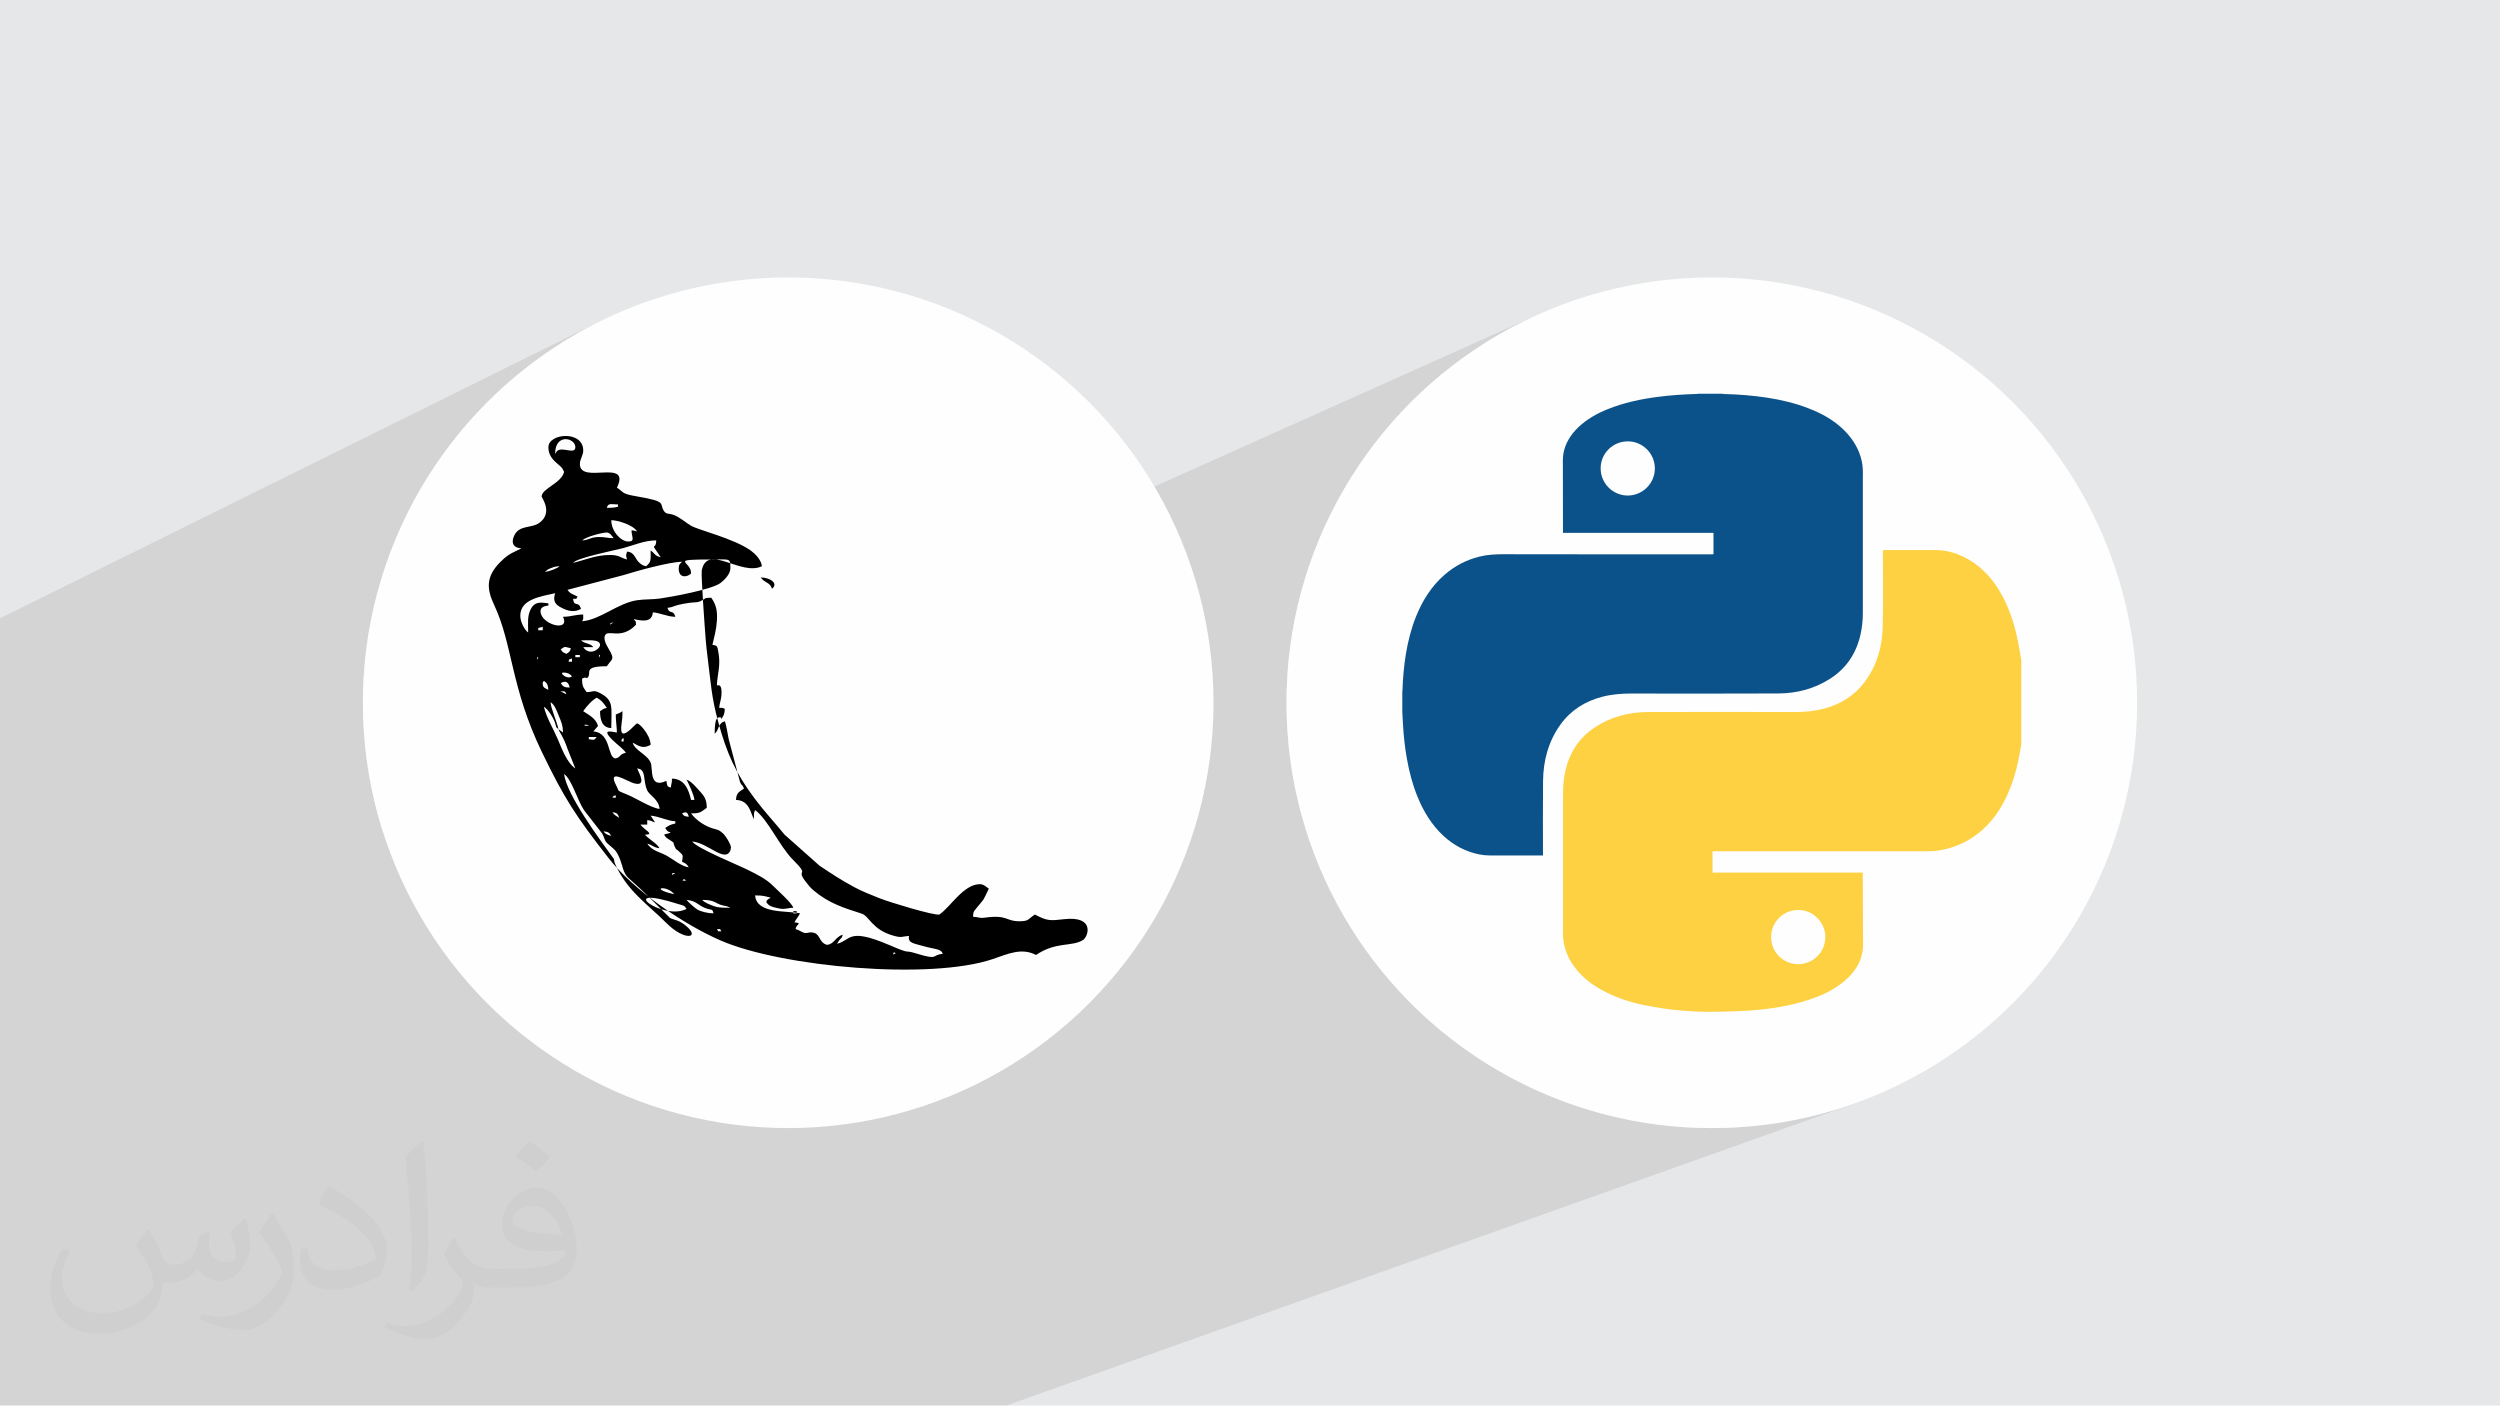
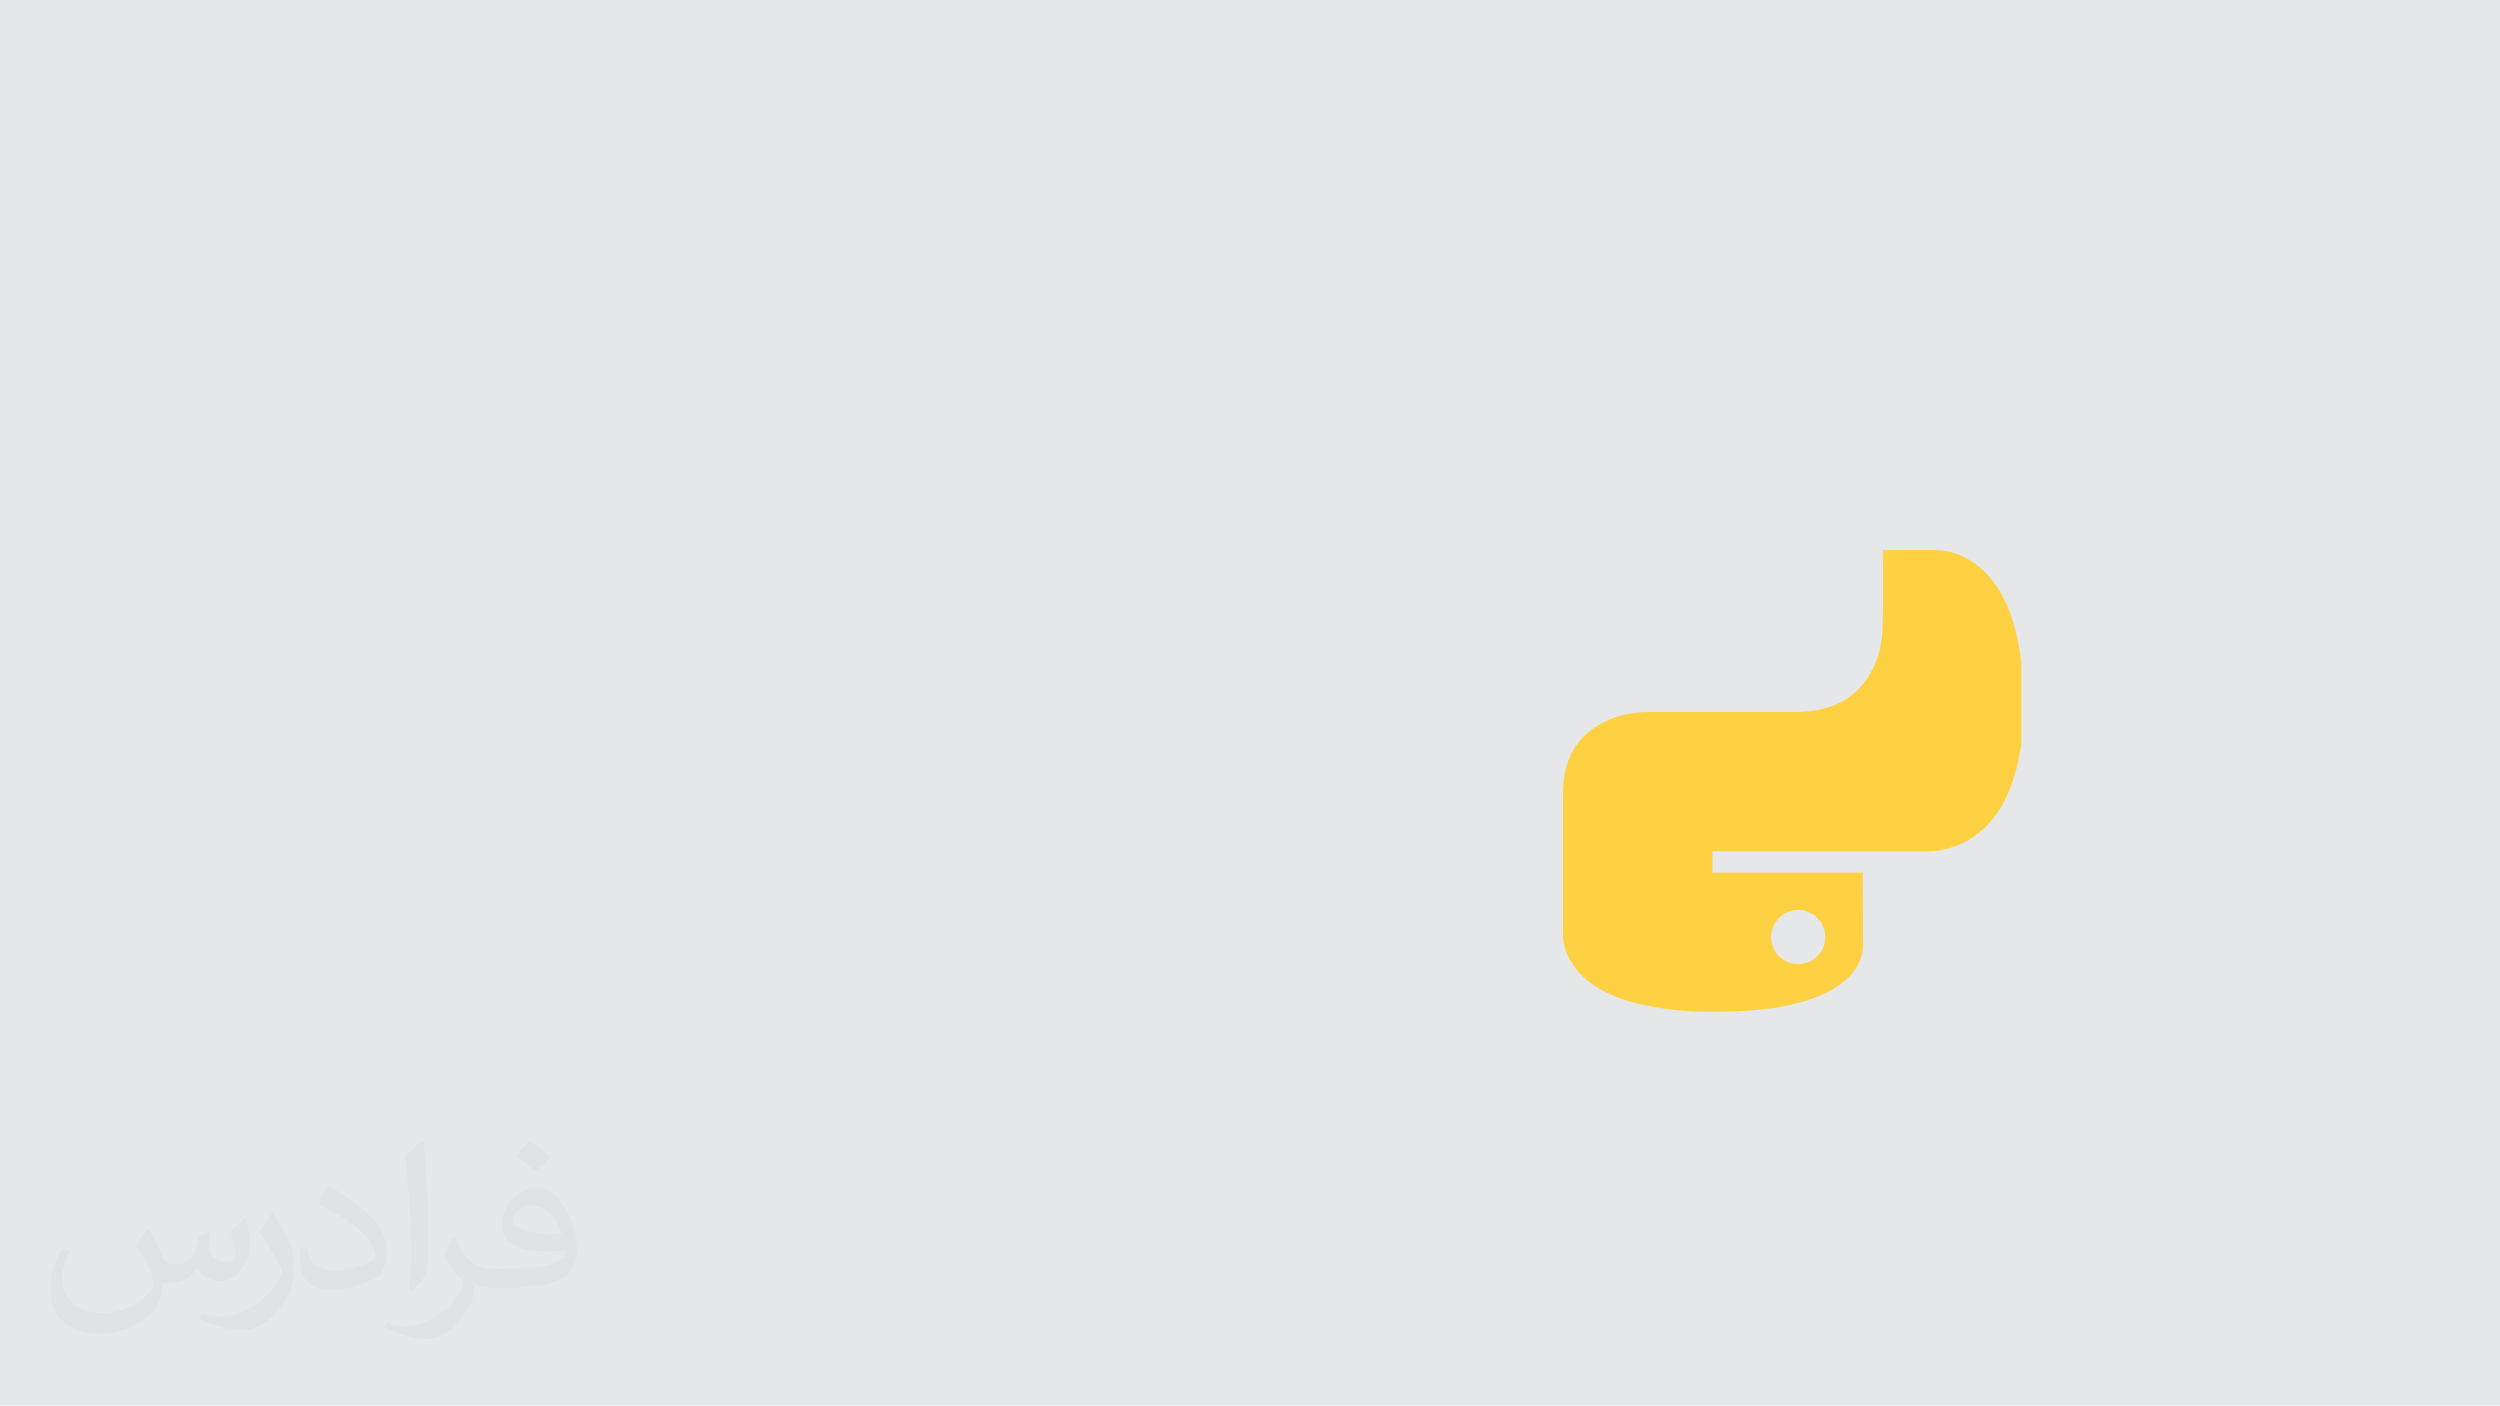
<svg xmlns="http://www.w3.org/2000/svg" xml:space="preserve" width="3.705in" height="2.083in" version="1.1" style="shape-rendering:geometricPrecision; text-rendering:geometricPrecision; image-rendering:optimizeQuality; fill-rule:evenodd; clip-rule:evenodd" viewBox="0 0 3705.33 2083.18">
  <defs>
    <style type="text/css">
   
    .fil3 {fill:#FEFEFE}
    .fil4 {fill:black}
    .fil6 {fill:#0C528A}
    .fil0 {fill:#E6E7E8}
    .fil5 {fill:#FED142}
    .fil2 {fill:#373435;fill-opacity:0.031}
    .fil1 {fill:#373435;fill-opacity:0.102}
   
  </style>
  </defs>
  <g id="Layer_x0020_1">
    <polygon class="fil0" points="-0,0 3705.33,0 3705.33,2083.18 -0,2083.18 " />
-     <polygon class="fil1" points="1491.66,2083.18 238.15,2083.18 -0,2083.18 -0,1488.08 -0,916.41 894.93,473.38 867.74,487.3 841.35,502.48 815.77,518.88 791.06,536.45 767.24,555.17 744.37,574.98 722.48,595.85 701.61,617.74 681.79,640.62 663.08,664.43 645.5,689.15 629.11,714.72 613.93,741.12 600.01,768.3 587.39,796.22 576.1,824.85 566.19,854.14 557.69,884.05 550.65,914.55 545.11,945.59 541.1,977.14 538.67,1009.15 537.85,1041.59 538.67,1074.02 541.1,1106.04 545.11,1137.59 550.65,1168.63 557.69,1199.13 566.19,1229.04 567.72,1233.59 2291.75,460.76 2263.83,473.38 2236.65,487.3 2210.25,502.48 2184.67,518.88 2159.96,536.45 2136.15,555.17 2113.27,574.98 2091.38,595.85 2070.51,617.74 2050.69,640.62 2031.98,664.43 2014.41,689.15 1998.01,714.72 1982.83,741.12 1968.91,768.3 1956.29,796.22 1945,824.85 1935.09,854.14 1926.59,884.05 1919.56,914.55 1914.01,945.59 1910,977.14 1907.57,1009.15 1906.75,1041.59 1907.57,1074.02 1910,1106.04 1914.01,1137.59 1919.56,1168.63 1926.59,1199.13 1935.09,1229.04 1945,1258.33 1956.29,1286.95 1968.91,1314.88 1982.83,1342.06 1998.01,1368.46 2014.41,1394.03 2031.98,1418.75 2050.69,1442.56 2070.51,1465.43 2091.38,1487.33 2113.27,1508.2 2136.15,1528.01 2159.96,1546.72 2184.67,1564.3 2210.25,1580.7 2236.65,1595.87 2263.83,1609.8 2291.75,1622.42 2320.37,1633.7 2349.67,1643.62 2379.58,1652.11 2410.07,1659.15 2441.12,1664.69 2472.67,1668.7 2504.68,1671.14 2537.11,1671.96 2569.55,1671.14 2601.57,1668.7 2633.11,1664.69 2664.16,1659.15 2694.65,1652.11 2724.57,1643.62 2753.86,1633.7 " />
    <path class="fil2" d="M221.69 1823.5c7,11 12,21 16,32 3,7 5,19 21,19 5,0 11,-1 17,-5 7,-3 12,-9 14,-17l6 -21 15 -7 1 1c-2,8 -2,15 -2,21 0,18 15,24 27,24 7,0 13,-3 13,-10 0,-8 -4,-22 -8,-35 7,-7 14,-14 22,-20l1 1c4,15 6,30 6,40 0,10 -4,20 -8,27 -7,14 -20,25 -36,25 -12,0 -25,-6 -34,-17l-1 0c-9,11 -22,20 -43,20l-7 0c-1,14 -4,24 -9,33 -13,25 -50,42 -85.02,42 -49,0 -73.02,-28 -73.02,-66 0,-23 7,-45 19,-60l10 4c-7,14 -12,27 -12,40 0,35 29,52 61,52 30,0 68.01,-20 75.01,-42 -2,-25 -12,-36 -26,-59 4,-7 10,-15 17,-23l1 0 0 0 2 1 0 0 0.02 -0.01 -0.01 0.01 0.01 0zm563.05 -132.01c10,6 20,14 30,23 -6,8 -12,15 -21,21 -10,-8 -20,-15 -30,-22 7,-8 14,-15 20,-22l1 0 0 0 0 0 0 0zm5 96.02c-17,0 -30,11 -30,19 0,17 33,23 73.02,23 -5,-20 -22,-42 -43,-42l-0.01 0 -0.01 0zm-37 93.02c22,0 41,-1 55,-4 16,-4 30,-12 30,-18 0,-2 0,-3 -1,-5 -9,1 -19,1 -29,1 -29,0 -52,-7 -60,-23 -2,-4 -4,-10 -4,-15 0,-16 7,-32 19,-42 10,-9 21,-14 33,-14 20,0 37,17 48,42 6,14 11,30 11,51 0,14 -4,25 -12,34 -16,15 -45,21 -90.01,21l-20 0 0 0 -5 0c-11,0 -19,-2 -25,-7l-1 0c0,2 1,5 1,7 0,10 -3,23 -10,33 -20,30 -42,43 -60,43 -19,0 -42,-7 -63,-17l4 -7c7,3 16,5 29,5 34,0 78.01,-33 84.02,-64 -1,-3 -3,-6 -7,-10 -10,-12 -16,-22 -22,-32 5,-10 10,-18 14,-25l2 0c14,29 28,46 57,46l4 0 0 0 21 0 0 0 -3 0 0 0 0 0 0 0zm-146.01 31c2,-14 3,-29 3,-43l0 -21c0,-39 -5,-96.02 -9,-133.01 7,-8 17,-17 25,-23l2 1c5,47 7,101.01 7,151.02 0,13 -1,26 -2,35 -1,12 -8,21 -22,35l-3 -1 0 0 -1 -1 0 0 0 0 0 -0.01zm-151.02 -62.02c1,18 10,33 41,33 20,0 36,-5 55,-14 3,-2 5,-3 5,-5 0,-12 -9,-27 -24,-41 -14,-13 -34,-25 -51,-32 -6,-3 -8,-5 -8,-8 0,-5 7,-17 13,-24l2 0c20,11 43,27 60,44 15,16 25,33 25,51 0,13 -4,26 -11,38 -22,11 -46,20 -70.01,20 -29,0 -48,-13 -48,-45 0,-3 0,-9 1,-16l10 0 0 0 0 -1 0 0 0 0 0.01 0 -0.01 0.01zm-52 -52l18 29c7,11 13,22 13,41l0 24c0,19 -12,39 -32,60 -15,14 -29,20 -42,20 -19,0 -40,-6 -65,-17l3 -7c8,2 17,4 28,4 35,0 72.02,-26 88.01,-58 2,-4 3,-7 3,-9 0,-4 -2,-8 -4,-11 -9,-17 -19,-33 -30,-47 6,-9 12,-18 18,-27l2 0 0 0 0 -2 0 0 0 0 -0.01 0 0 0.01z" />
    <g id="_2533545033920">
      <g>
-         <circle class="fil3" cx="1168.21" cy="1041.59" r="630.37" />
-         <path class="fil4" d="M1323.97 1413.67c0,-4.52 5.95,0 1.49,0.09 -1.69,0.04 -1.49,3.69 -1.49,-0.09zm-261.43 -36.63c7.73,0.65 2.91,-1.78 6.66,3.33 -7.73,-0.65 -2.91,1.79 -6.66,-3.33zm113.23 -26.64l4.99 0 0 3.33 -4.99 0 0 -3.33zm-134.88 -16.65c19.92,0 18.55,5.67 31.47,8.49 3.35,0.73 2.91,0.39 5.49,1.17l3.56 1.44c0.25,0.11 0.76,0.33 1.1,0.56 -9.41,0 -16.97,0.24 -24.27,-2.37 -5.76,-2.07 -14.47,-5.33 -17.36,-9.28l0 -0zm-23.31 0c15.9,1.33 17.76,9.75 31.56,13.39 6.66,1.76 6.68,0.15 8.4,6.59 -8.07,0 -18.73,-2.57 -24.17,-5.8 -3.42,-2.04 -13.87,-11.3 -15.79,-14.19l0 0.01zm-11.42 6.42c7,2.24 7.72,1.38 11.42,6.9 -35.32,18.69 -109.13,-38.04 -11.42,-6.9zm-6.91 -14.75c-39.48,-9.21 -10.5,-14.35 0,0zm13.32 -21.64c2.88,-2.88 5.58,4.5 1.48,1.28 -0.14,-0.11 -3.93,1.17 -1.48,-1.28zm-16.65 -8.33c0.43,-3.43 8.8,0.41 1.56,0.16 -0.64,-0.02 -2.03,3.57 -1.56,-0.16zm-101.56 -63.26c7.43,0.62 8.46,1.88 11.65,6.66 -5.58,-1.3 -8.74,-2.69 -11.65,-6.66zm34.96 -11.66l-34.96 11.66 34.96 -11.66zm34.96 -11.66c13.13,1.09 25.19,8.07 36.64,8.33l0 3.33c-8.11,1.89 -9.12,2.73 -14.99,6.66 2.84,4.24 2.85,5.2 8.32,6.66 -0.35,0.23 -0.99,-0.01 -1.18,0.48 -0.2,0.5 -0.93,0.37 -1.2,0.46 -0.28,0.09 -0.89,0.31 -1.23,0.43 -0.35,0.11 -0.87,0.28 -1.26,0.41 -2.83,0.91 -1.54,-0.16 -5.11,1.56 3.42,5.11 3.46,4.53 8.71,7.94 8.73,5.67 3.35,2.72 7.59,10.72 2.59,4.87 -0.13,0.88 3.9,4.43 9.98,8.79 7.28,6.78 6.44,16.87 5.98,3.17 6.18,2.62 9.99,8.32 -9.97,-0.83 -23.96,-12.21 -31.67,-16.62 -11.09,-6.35 -22.49,-7.22 -29.95,-18.35 8.1,1.89 9.68,5.94 18.32,6.66 -3.04,-4.53 -5.72,-6.75 -9.98,-10 -3,-2.29 -9.65,-7.22 -11.67,-9.98 15.43,-0.34 -1.36,-7.07 -6.66,-14.99l9.99 0 0 -6.66c7,0.59 5.49,1.9 11.66,3.33l-6.66 -9.99 0.01 0zm46.63 -3.33c6.25,-3 8.17,-1.83 9.99,5 -6.66,-0.56 -7.05,-0.99 -9.99,-5zm-103.24 -1.67c6.69,0.56 8.46,2.61 9.99,8.32 -4.08,-2.73 -7.2,-4.17 -9.99,-8.32zm4.99 -24.97l0 3.33 -4.99 0c2.62,-3.78 0.31,-1.94 4.99,-3.33zm-76.6 -31.64c11.37,7.61 19.52,38.7 29.62,53.64l26.96 34.65c3.31,5.49 2.79,9.84 7.39,14.25 8.95,8.56 12.78,8.33 18.61,23.02 4.33,10.9 4.96,21.51 13,28.65 25.2,22.34 36.53,34.52 59.42,57.11 2.31,2.27 1.09,1.57 3.81,2.84 4.11,1.93 11.73,2.15 22.23,11.07 21.55,18.29 -2.84,22.2 -29.13,-4.18 -28.27,-28.36 -58.47,-47.7 -76.02,-87.28 -2.62,-5.91 -0.97,-5.7 -2.18,-8 -21.1,-29.15 -69.74,-94.55 -73.74,-125.76l0.02 0zm108.24 -8.32c14.07,1.17 8.2,16.61 14.69,31.94 3.46,8.17 17.41,13.5 18.61,28.02 -11.73,-0.98 -34.9,-15.86 -47.33,-20.94 -17.7,-7.24 -12.18,-4.76 -16.15,-12.16 -15.76,-29.3 15.3,-7.24 26.54,-4.59 17.35,4.09 7.67,-13.25 3.65,-22.26l0.01 0zm-16.65 -23.31l3.33 21.65 -3.33 -21.65zm-3.33 -21.65l0 5 -3.33 0c1.09,-4.57 -0.68,-2.59 3.33,-5zm24.97 1.67l0.5 0.5c-0.04,-0.04 -0.66,-0.33 -0.5,-0.5zm-76.59 0l0 -3.33 11.65 0c-4.46,6.09 -3.97,3.97 -11.65,3.33zm0 -19.98l-6.66 0c3.11,-1.97 -3.72,-1.87 3.33,-1.37 3.58,0.26 1.46,0.14 3.33,1.37l0 0zm-44.96 5c1.22,4.56 7.17,10.6 13.13,28.5l11.85 29.78c-12.44,-8.33 -20.34,-29.87 -25.68,-42.59 -6.72,-16.02 -17.16,-32.73 -20.94,-48.99 6.74,4.51 13.53,15.59 16.4,23.57 2.33,6.49 0.52,6.27 5.25,9.74l0 0zm0 0c-3.29,-14.11 -11.45,-30.87 -11.66,-39.96 6.06,4.06 8.91,12.23 11.91,19.72 3.1,7.7 6.4,13.79 6.4,25.24l-6.66 -4.99 0 0zm3.03 -56.04c7.1,-0.01 6.94,-0.24 8.63,4.42l-8.63 -4.42zm-26.34 -10.57c0,-6.37 -0.51,-0.61 1.66,-5 4.78,3.2 6.06,6.01 6.66,13.32 -3.6,-1.91 -8.32,-2.9 -8.32,-8.32zm26.64 -1.66c8,-4.5 11.55,-0.97 13.32,6.66 -8.48,-0.19 -9.83,-1.46 -13.32,-6.66zm1.67 -14.99c1.82,-0.85 10.31,-1.39 14.99,5 -4.46,3.73 -11.15,0.25 -13.91,-2.58l-1.07 -2.41zm14.99 -21.65l0 5 -4.99 0c1.93,-5.32 -2.54,-1.26 4.99,-5zm-51.61 0c0,-4.26 2.64,-0.27 0.99,0 -0.02,0 -0.99,4.65 -0.99,0zm91.59 -3.33c0,-4.26 2.64,-0.27 0.99,0 -0.02,0 -0.99,4.65 -0.99,0zm-34.97 -1.67l6.66 0 0 3.33 -6.66 0 0 -3.33zm-21.65 -8.32c6.89,-4.61 4.06,-4.21 14.99,-1.66 -1.46,5.47 -2.42,5.48 -6.66,8.32 -5.58,-2.95 -4.7,-1.24 -8.32,-6.66l-0.01 0zm29.98 -13.32c9.43,0 28.31,-2.12 28.31,6.66 0,6.41 -15.67,17.22 -24.98,3.33l14.99 0c-4.48,-6.11 -11.67,-4.22 -18.32,-9.99l-0 0zm-63.28 -18.32l6.59 -1.87 0.07 5.2 -6.66 0 0 -3.33 0 0zm106.57 -6.66c0.09,-0.72 7.56,-2.98 2.22,0.11l-0.66 0.04c-0.64,-0.02 -2.03,3.57 -1.56,-0.16l0 0.01zm344.69 461.25c-10.64,2.84 -12.72,14.11 -23.31,14.99 -11.5,-3.07 -10.04,-15.11 -19,-17.75 -7.62,-2.24 -9.39,1.34 -14.94,-0.11 -4.54,-1.19 -6.48,-4.01 -12.69,-5.46 1.63,-6.09 1.76,-3.49 5,-8.32 -3.04,-1.51 -2.08,-1.29 -6.66,-1.66 3.08,-5.82 5.25,-7.5 8.32,-13.32 -19.42,-4.53 -64.28,1.38 -66.61,-26.64 12.44,0 13.8,1.12 23.31,3.33 -0.34,0.23 -0.96,0.03 -1.11,0.55 -0.15,0.51 -0.87,0.44 -1.07,0.59 -3.82,2.87 1.18,-1.72 -1.92,1.41 -2.48,2.5 -1.53,0.28 -2.55,4.11 4,5.97 7.76,6.75 16.21,8.77 11.73,2.79 13.31,-0.21 23.74,-0.44 -1.84,-6.89 -23.3,-25.81 -29.53,-32.08 -10.7,-10.76 -23.24,-16.78 -37.63,-23.98 -16.06,-8.02 -76.06,-32.24 -82.7,-42.18 23.54,1.96 48.51,32.06 56.61,13.32l0.92 -4.41c-0.33,-4.14 -4.57,-11.29 -6.84,-14.65 -2.5,-3.68 -3.77,-5.29 -7.05,-7.94 -3.69,-2.99 -4.81,-3.5 -10.16,-4.82 -13.75,-3.4 -27.61,-12.84 -35.15,-23.13 15.02,0 14.77,-2.61 23.31,-8.32 0,-12.38 -4.07,-17.88 -10.37,-24.59 -4.91,-5.23 -12.68,-15.19 -19.6,-17.04 3.14,5.94 11.03,22.44 11.66,29.97l-5 0c-3.8,-16.31 -10.01,-31.23 -28.3,-31.63 0,7.95 -1.13,6.9 -1.67,13.32 -6.38,-1.7 -4.96,-2.7 -6.66,-9.99 -25.88,12.42 -19.69,-18.2 -23.19,-26.77 -5.19,-12.71 -23.58,-17.91 -26.77,-29.85 10.18,5.38 15.07,9.45 26.64,3.33 0,-15.41 -19.63,-36.02 -21.06,-31.04 -0.15,0.51 -0.84,0.48 -1.04,0.63l-7.61 7.39c-9.51,8.38 -16.28,10.95 -13.17,-9.79 0.84,-5.64 1.24,-9.06 1.24,-17.13 -4.66,3.11 -5.07,2.64 -9.99,5 0,11.11 1.66,18.06 1.66,26.64 -5.83,-0.48 -24.93,-7.13 -6.26,11.26 7.76,7.66 15.3,12.31 19.59,18.72 -10.63,2.48 -6.59,6.09 -14.99,8.32 -13.1,0 -5.94,-37.69 -33.3,-39.96l6.97 -8.03c-2.87,-11.26 -13.67,-16.39 -21.95,-21.94 4.46,-6.65 13.11,-16.35 19.98,-19.98 7.34,3.88 10.56,8.37 14.99,14.98 -5.09,1.19 -6.4,2.59 -9.99,5 0,12.15 2.82,24.67 16.65,24.98 0,-30.9 4.48,-41.33 -17.68,-52.33 -9.22,-4.57 -8.34,-0.96 -18.95,-0.96 -4.68,-6.98 -6.66,-8.14 -6.66,-19.98 8.48,-4.07 5.19,1.78 8.58,-1.9 6.04,-6.56 -8.24,-16.42 28.06,-16.42l3.56 -4.8c4.67,-5.7 6.65,-6.69 2.13,-15.79 -2.76,-5.56 -11.02,-16.37 -8.73,-24 3.65,-12.2 23.41,7.14 46.34,-17.02 -0.6,-7.16 0.23,-3 -3.33,-8.32 13.07,3.04 27.05,5.2 28.31,-9.99 10.91,0.91 21.27,6.39 33.3,6.66 -3.11,-11.66 -8.89,-2.99 -11.65,-13.32 6.65,-0.55 9.32,-2.64 15.7,-4.28 5.92,-1.53 10.53,-2.16 16.85,-3.13 7.74,-1.19 11.24,0.15 17.14,-2.85 6.95,-3.53 4.56,-4.72 15.26,-4.72 6.11,9.12 9.31,17.11 8.36,33.29 -0.8,13.67 -4.01,25.15 -6.69,36.65 7.59,0.63 7.22,2.65 8.63,9.69 4.19,20.87 -1.61,34.22 -1.97,50.26 1.69,0.19 8.09,-3.41 6.68,14.83 -0.5,6.46 -2.82,12.03 -3.35,18.47 6.54,0.15 3.9,-0.46 8.32,1.67 -0.21,9.42 -3.67,12.22 -3.95,13.13 -1.35,4.49 -1.15,-0.37 -1.41,-0.42 -4.6,-0.78 -9.62,-2.35 -9.62,23.92 6.65,-4.88 4.59,-15.54 14.99,-18.31 2.09,4.36 4.34,19.15 5.69,25.96l16.7 63.22c2.7,7.76 3.91,3.22 5.92,10.73 -6.41,4.29 -11.41,5.84 -11.65,16.65 20.51,0.46 21.67,21.15 26.64,28.31 0,-7.22 -0.8,-8.19 1.67,-13.32 19.13,14.02 36.41,54.05 56.17,73.7 26.29,26.13 3.44,12.04 18.23,31.72 4.23,5.62 7.36,9.5 12.67,13.98 22.3,18.81 44.13,25.52 70.83,34.07 11.49,3.69 15.09,23.74 47.2,32.73 12.52,3.51 11.91,1.21 23.02,0.28 -2.3,10.87 7.2,11.02 21.44,15.19 16.2,4.75 26.41,3.61 28.51,11.45 -17.36,1.45 -4.96,9.99 -39.34,-0.62 -20.45,-6.31 -4.85,2.57 -39.38,-12.25 -62.79,-26.92 -56.93,-6.98 -77.8,-2.12 5.81,-10.97 6.28,-5.65 8.32,-13.32l-0.02 -0.02zm-121.56 -529.52c14.24,0 26.86,9.17 16.65,16.65 -2.6,-9.75 -11.09,-8.36 -16.65,-16.65zm-319.71 -8.32l-3.25 1.91 3.25 -1.91zm0 0c3.74,-3.24 3.71,-3.62 9.26,-5.72 4.67,-1.76 6.9,-2.48 12.38,-2.61 -4.28,3.72 -15.74,7.83 -21.65,8.32l0 0zm198.16 -5c0,18.35 18.31,10.22 18.31,6.66 0,-17.56 -33.72,-19.98 29.97,-19.98 28.44,0 28.31,-2.48 28.31,13.32 0,8.43 -9.72,17.96 -14.92,21.71 -13.25,9.54 -70.93,20.15 -88.82,22.75 -11.63,1.69 -22.72,0.89 -34.09,2.54 -29.19,4.24 -54.74,29 -81.97,31.26 2.29,-4.07 1.67,-3.08 1.67,-9.99 -11.73,0 -18.25,3.33 -29.98,3.33 11.28,23.51 -33.3,11.52 -33.3,-8.32 0,-5.91 5.93,-7.85 11.66,-8.32l0 -3.33c-6.89,-0.15 -19.15,-5.2 -26.2,8.78 -5.3,10.49 -3.78,19.85 -3.78,34.52 -5.3,-3.89 -11.66,-15.5 -11.66,-24.98 0,-24.71 30.83,-28.46 51.63,-33.3 -2.07,7.8 -3.22,14.73 7.69,20.62 12.04,6.49 20.52,8.03 30.61,2.7 -3.37,-12.62 -10.58,-2.11 -11.65,-14.99 7.73,-0.65 2.91,1.79 6.66,-3.33 -6.63,-3.51 -10.86,-3.83 -14.98,-9.99l83.05 -21.85c19.91,-6.16 66.48,-19.32 86.79,-19.78 -2.93,2.79 -4.99,4.03 -4.99,9.99l-0.01 -0.01zm-26.64 -16.65c-9.27,-2.16 -8.28,-5.5 -14.99,-9.99 0,14.28 1.33,16.37 -6.66,23.31 -4.33,-1.01 -4.85,-1.21 -8.1,-3.56 -9.49,-6.85 -7.59,-17.04 -20.21,-18.09 -1.78,7.62 -1.78,4.03 0,11.65 -9.39,-2.19 -11.27,-6.66 -24.97,-6.66 -21.74,0 -37.2,7.52 -54.95,11.66 5.56,-7.58 62.18,-18.59 74.62,-21.96 15.35,-4.17 31.34,-11.34 48.6,-11.34 -0.38,17.36 -10.88,-1.22 6.66,24.98l0 0zm-116.56 -24.97c6.36,-5.52 29.44,-11.66 36.63,-11.66 4.6,0 8.05,5.42 9.99,8.32 -9.5,0 -11.52,-1.66 -21.65,-1.66 -12.71,0 -14.96,4.77 -24.98,5l0 0zm43.3 -29.98c9.33,0.21 31.47,6.46 38.3,16.65 -3.8,-0.88 -3.83,-1.29 -8.32,-1.66 0,10.1 6.06,16.65 -5,16.65 -10.15,0 -24.98,-14.45 -24.98,-31.63l-0 -0.01zm-6.66 -18.31c2.06,-7.7 6.59,-4.99 16.65,-4.99l0 3.33c-6.81,1.59 -7.82,1.67 -16.65,1.67zm-44.96 -39.97l24.98 33.3 -24.98 -33.3zm-28.31 -36.63l3.33 3.33 -3.33 -3.33zm-3.33 -3.33c0,-31.25 29.98,-23.59 29.98,-9.99 0,11.88 -19.59,-1.47 -27.3,5.93l-2.67 4.07 0 -0.01zm-9.99 -9.99c0,15.82 11.93,22.77 17.14,27.81 4.23,4.1 3.6,3.96 6.17,8.82 -3.96,17.01 -33.3,24.64 -33.3,36.63 0,1.49 17.06,23.69 -2.99,38.65 -12.71,9.49 -31.49,2.17 -38.63,21.47 -3.51,9.49 0.41,16.24 11.65,16.49 -0.33,0.23 -0.89,0.11 -1.06,0.61l-6.68 3.31c-10.47,4.91 -14.76,7.73 -23.51,16.46 -21.71,21.69 -20.26,40.06 -9.26,63.44 27.88,59.2 24.43,122.32 71.06,218.68 33.12,68.44 49.78,94.12 98.37,156.4 37.51,48.08 110.61,98.35 167.01,122.72 90.37,39.06 309.78,58.8 402.81,27.21 21.88,-7.43 42.56,-17.33 63.9,-6.03 30.31,-20.3 52.44,-11.67 69.54,-22.06 8,-4.87 18.44,-36.18 -27.66,-30.99 -20.63,2.32 -24.81,3 -43.54,-6.9 -10.7,7.17 -8.71,9.99 -23.31,9.99 -19.89,0 -16.97,-9.94 -50.46,-5.4 -9.7,1.32 -9.61,-1.08 -17.8,-1.26 0.15,-6.55 0.57,-7.3 3.73,-11.25 14.69,-18.34 9.15,-8.66 19.58,-30.38 -3.52,-2.35 -7.27,-6.66 -13.32,-6.66 -24.15,0 -43.56,33.98 -59.94,44.96 -7.63,1.98 -75.08,-18.67 -87.79,-23.78 -13.37,-5.39 -25.99,-10.14 -38.21,-16.74 -21.05,-11.35 -32.88,-19.45 -51.51,-31.75l-52.03 -46.2c-14.52,-18.02 -29.28,-33.41 -44.49,-53.75 -28.14,-37.65 -41.02,-66.71 -53.66,-112.86 -10.35,-37.83 -11.03,-58.54 -15.8,-95.76 -0.77,-6.01 -2.26,-19.02 -2.76,-25.54 -1.45,-18.56 -7.24,-97.63 -5.89,-103.94 8.55,-40.17 57.73,9.16 89.06,-5.87 -0.8,-9.54 -10.4,-18.96 -16.6,-23.36 -25.19,-17.87 -77.07,-30.09 -88.25,-36.63 -7.74,-4.53 -16.91,-12.68 -25.65,-15.98 -7.4,-2.8 -10.89,-0.56 -14.4,-5.58 -8.04,-11.5 6.54,-14.08 -41.15,-22.13 -22.15,-3.74 -18.1,-5.74 -28.76,-12.87 21.17,-44.11 -54.95,-3.92 -54.95,-34.96 0,-7.49 4.99,-12.5 4.99,-19.98 0,-30.2 -51.62,-25.75 -51.62,-5l-0.03 -0.02z" />
-       </g>
+         </g>
      <g>
-         <circle class="fil3" cx="2537.12" cy="1041.59" r="630.37" />
        <g>
          <path class="fil5" d="M2995.81 978.57c0,41.39 0,82.77 0,124.2 -0.7,3.58 -1.24,7.15 -1.79,10.57 -3.03,18.02 -7.26,35.75 -13.91,52.79 -9.23,24.07 -22.01,45.78 -41.27,63.25 -18.83,17.04 -40.69,27.33 -65.72,31.21 -8.52,1.37 -17.04,1.09 -25.59,1.09 -102.33,-0.13 -204.6,0 -306.9,0 -0.86,0 -1.66,0 -2.49,0 0,10.59 0,21.07 0,31.59 74.26,0 148.36,0 222.75,0 0,0.98 0,1.79 0,2.62 0.13,35.19 0.4,70.41 0.4,105.7 0,3.72 -0.4,7.46 -1.23,11.14 -3.45,16.38 -12.66,29.31 -25.03,40.16 -15.98,14.02 -34.94,22.69 -54.85,29.16 -27.53,8.95 -55.82,13.33 -84.59,15.55 -16.79,1.23 -33.69,1.64 -50.62,1.94 -21.45,0.4 -42.91,-0.56 -64.34,-2.89 -12.93,-1.37 -25.84,-3.45 -38.62,-5.92 -21.71,-3.98 -42.91,-10.59 -62.7,-20.63 -18.85,-9.48 -35.35,-21.73 -47.42,-39.33 -8.4,-12.1 -13.74,-25.31 -15,-40.01 -0.56,-5.35 -0.28,-10.85 -0.28,-16.21 0,-65.72 0.11,-131.44 0,-197.3 0,-11.52 0.83,-23.11 3.43,-34.52 6.18,-27.5 20.47,-49.63 44.27,-65.04 23.52,-15.38 49.79,-22.26 77.67,-22.39 72.88,-0.28 145.89,-0.13 218.77,0 14.72,0 29.16,-1.37 43.33,-5.22 24.06,-6.48 44.14,-18.96 59.25,-38.9 18.3,-24.35 26.54,-52.4 27.1,-82.38 0.81,-36.84 0.28,-73.69 0.28,-110.55 0,-0.96 0,-1.94 0,-3.03 1.26,0 2.06,0 3.03,0 24.46,0 49.11,0.13 73.58,0 15.95,-0.13 30.78,3.86 44.82,11.01 21.03,10.59 36.96,26.82 49.51,46.47 18.13,28.99 26.93,61.03 32.19,94.33 0.7,3.83 1.23,7.69 1.94,11.52l0 0 0.07 0 0.03 0.04 0 0 0 -0.03 0 0 0 0.03 -0.06 -0.04zm-330.83 450.47l0 0c22.26,0 40.31,-17.87 40.41,-40.01 0,-22.01 -18,-40.33 -40.01,-40.33 -22.28,0 -40.33,17.75 -40.33,39.88 -0.13,22.39 17.6,40.31 39.9,40.41l0 0 0 0 0.03 0.03 -0.03 0 0 0 0.03 0.02z" />
-           <path class="fil6" d="M2078.38 1056.52c0,-10.31 0,-20.52 0,-30.78 0.13,-0.95 0.28,-1.94 0.28,-2.89 0.56,-18 2.2,-36.01 5.07,-53.77 3.17,-18.85 7.82,-37.26 14.87,-54.99 9.63,-23.92 22.96,-45.38 42.65,-62.42 14.98,-12.93 32.04,-21.85 51.28,-26.67 11.97,-3.03 24.22,-3.58 36.73,-3.58 102.7,0.28 205.28,0.13 308.01,0.13 0.83,0 1.5,-0.13 2.33,-0.13 0,-10.58 0,-21.03 0,-31.61 -74.52,0 -148.78,0 -223.06,0 0,-1.23 0,-2.2 0,-3.15 -0.13,-33.15 -0.13,-66.28 -0.13,-99.27 0,-0.94 -0.13,-1.92 -0.13,-2.75 0.28,-4.26 0.13,-8.65 0.98,-12.78 2.75,-15.12 10.72,-27.5 21.58,-38.22 12.66,-12.1 27.65,-20.63 43.74,-27.1 24.18,-9.78 49.48,-15.15 75.2,-18.43 19.09,-2.49 38.35,-3.7 57.6,-4.26 0.56,0 1.24,-0.13 1.94,-0.28 11.83,0 23.67,0 35.35,0 0.96,0.13 1.79,0.4 2.75,0.4 21.61,0.55 42.91,2.2 64.21,5.49 20.92,3.31 41.39,8.09 61.04,15.83 19.66,7.54 37.83,17.6 52.94,32.72 12.65,12.66 21.73,27.53 25.71,45.08 1.92,8.09 1.79,16.36 1.65,24.75 -0.13,67.26 0,134.49 0,201.57 0,10.89 -1.26,21.73 -3.72,32.31 -6.48,27.38 -21.05,49.11 -44.97,64.34 -23.24,14.83 -49.11,21.58 -76.42,21.73 -72.75,0.41 -145.49,0.13 -218.21,0.13 -14.44,0 -28.59,1.09 -42.48,4.67 -25.59,6.58 -46.89,19.81 -62.44,41.39 -17.86,25.03 -25.41,53.35 -25.72,83.75 -0.4,35.9 -0.13,71.65 -0.13,107.52 0,0.85 0,1.66 0,2.61 -1.09,0 -1.94,0 -2.75,0 -25.59,0 -51.28,0.13 -76.84,0 -4.94,0 -9.89,-0.55 -14.72,-1.51 -20.35,-3.98 -37.94,-13.49 -53.22,-27.5 -17.47,-16.23 -29.55,-36.15 -38.5,-58.18 -7.41,-18.15 -12.23,-36.98 -15.68,-56.25 -3.15,-17.47 -4.92,-35.19 -5.9,-52.94 -0.28,-4.94 -0.53,-10.06 -0.81,-15l-0.04 0.03 -0.02 0.07 0 0 0 -0.04 -0.02 0.04 0 0 0 -0.03 0.02 -0.02zm334.15 -402.37l0 0c-22.13,0 -40.16,17.9 -40.16,39.88 0,22.28 17.87,40.28 40.01,40.44 22.13,0 40.33,-18 40.33,-40.16 0,-22.13 -18,-40.16 -40.16,-40.16l0 0 -0.03 0 -0.02 -0.02 0.02 0.02 -0.02 0 0.03 0z" />
        </g>
      </g>
    </g>
  </g>
</svg>